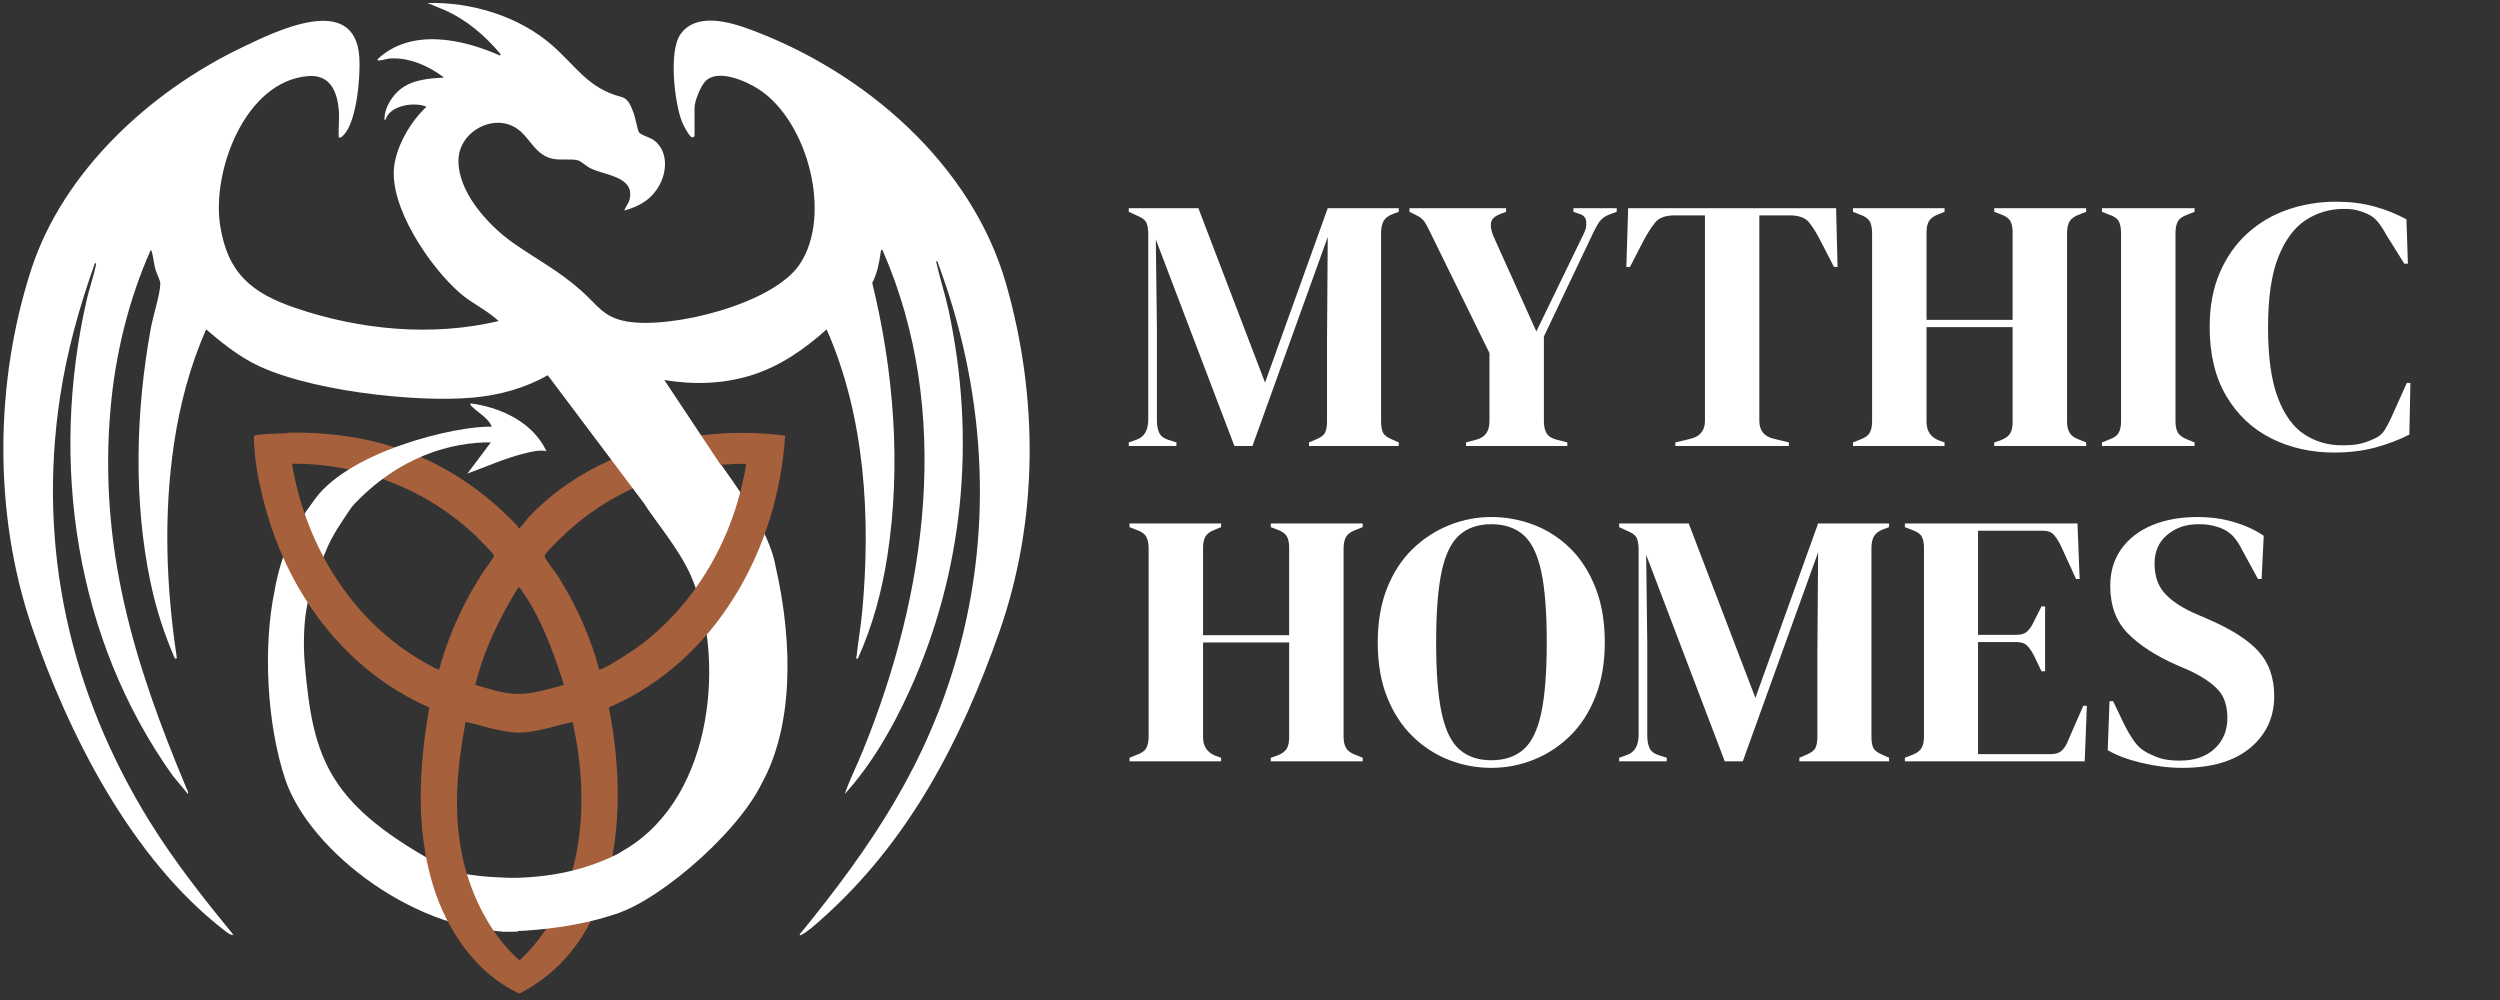
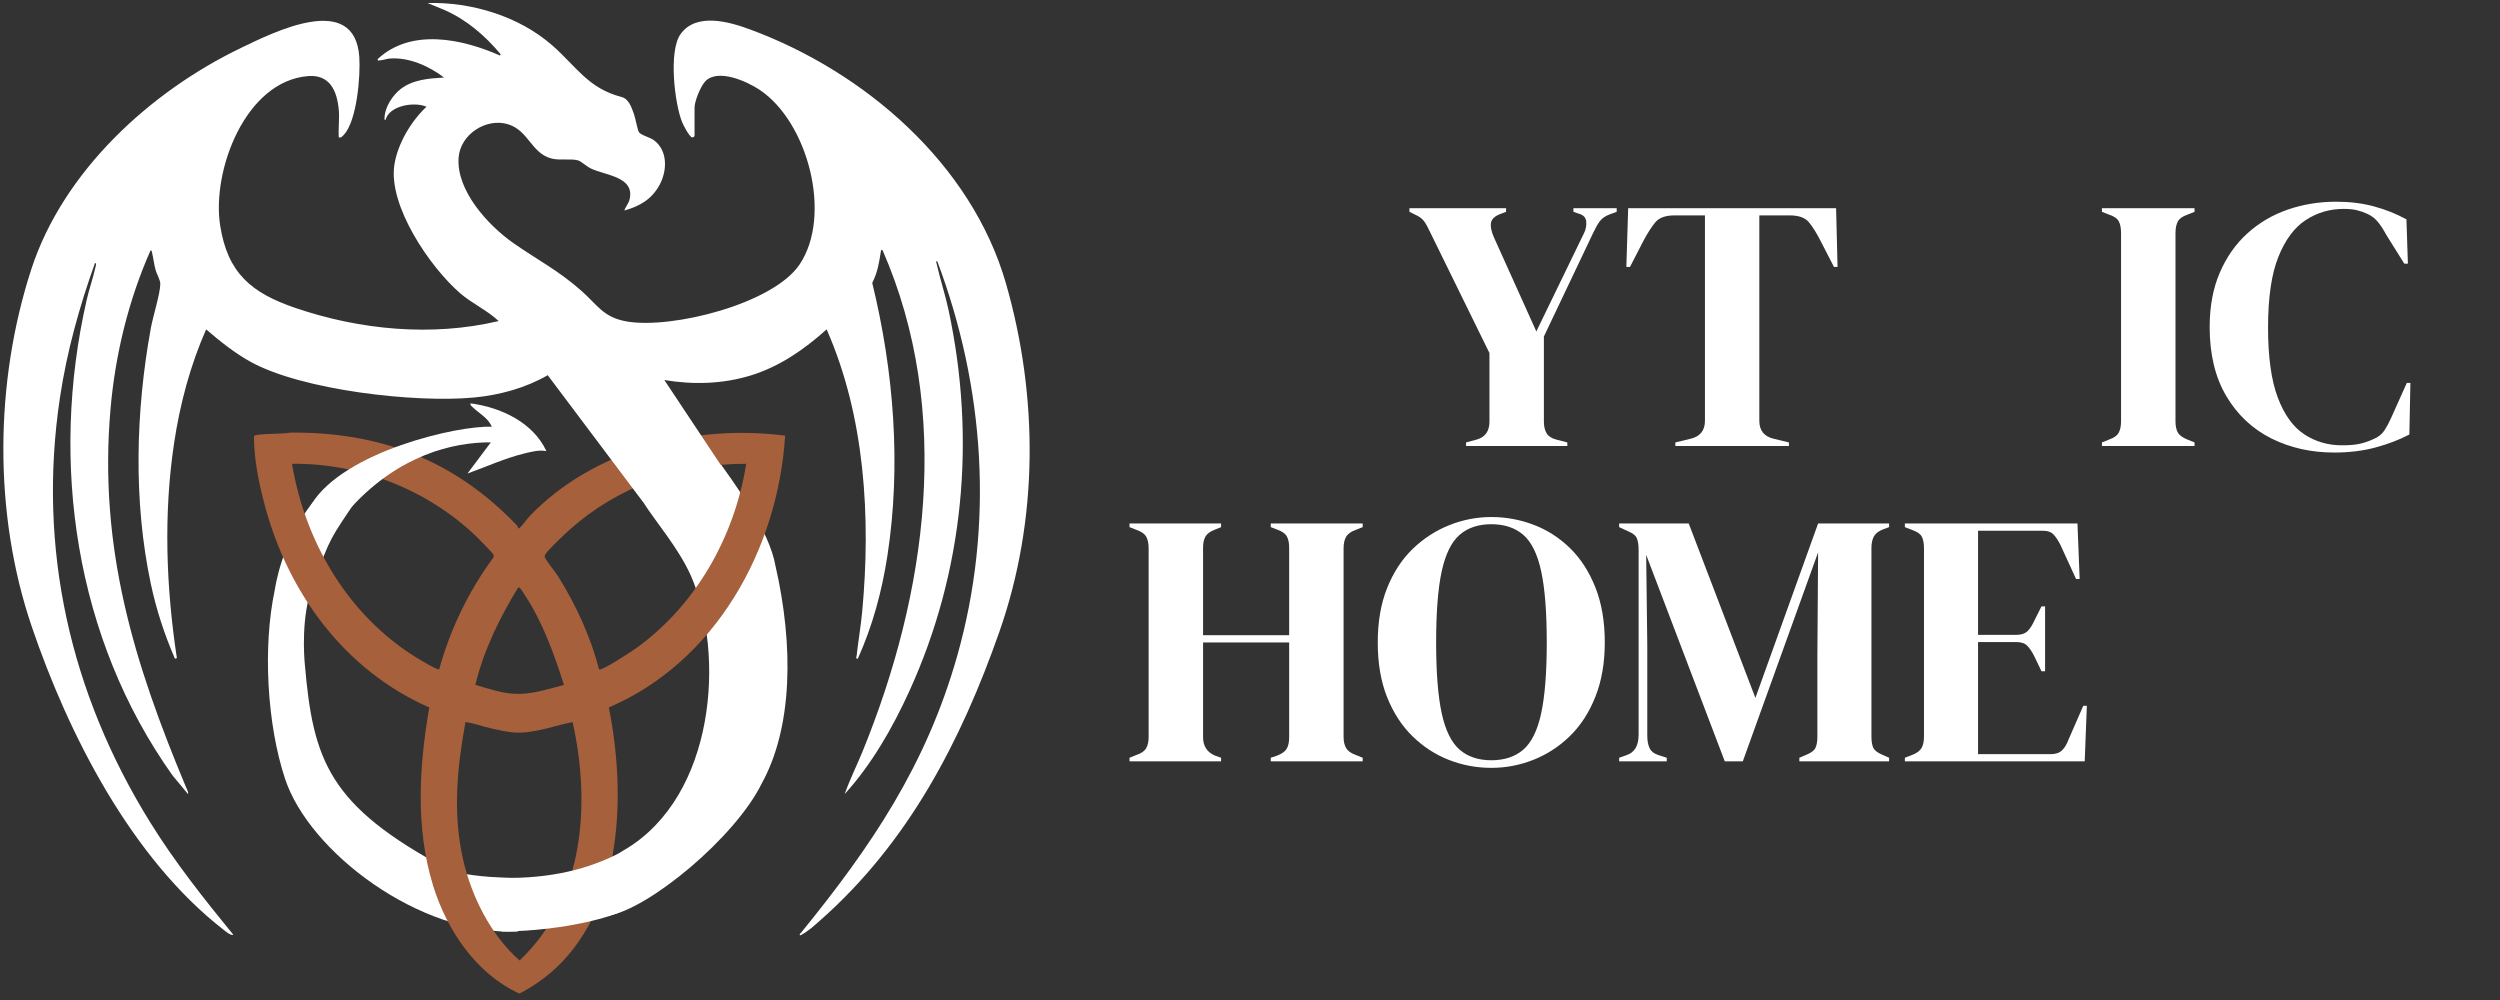
<svg xmlns="http://www.w3.org/2000/svg" width="1000" zoomAndPan="magnify" viewBox="0 0 750 300" height="400" preserveAspectRatio="xMidYMid meet" version="1.0">
  <rect x="0" y="0" width="750" height="300" fill="#333333" stroke="none" />
  <defs>
    <g />
  </defs>
  <path fill="#ffffff" d="M 214.309 136.605 C 220.793 145.598 230.766 159.086 232.637 169.719 C 238.16 193.875 237.773 218.234 228.539 235.004 C 220.645 251.121 194.871 272.594 182.406 274.754 C 172.469 276.48 182.594 262.582 184.414 257.664 C 185.035 256.375 186.391 255.492 187.66 254.77 C 214.574 238.648 217.621 196.18 207.246 172.676 C 203.594 164.477 196.871 156.766 193.039 150.773 " fill-opacity="1" fill-rule="nonzero" />
  <path fill="#ffffff" d="M 155.242 279.473 C 125.703 280.652 92.789 255.531 85.539 233.707 C 80.074 217.262 78.82 194.012 82.414 177.078 C 82.523 176.586 84.352 162.578 93.801 150.773 C 99.711 148.41 118.73 132.086 120.973 135.422 C 121.477 136.176 108.223 148.051 107.977 148.41 C 98.527 162.578 99.582 160.168 93.801 175.566 C 90.254 185.012 91.258 197.082 91.438 199.18 C 93.922 228.043 98.52 241.691 133.969 260.578 C 136.227 261.781 145.727 264.535 172.957 262.941 " fill-opacity="1" fill-rule="nonzero" />
  <path fill="#a6603c" d="M 155.449 158.434 C 155.75 158.648 155.973 158.312 156.156 158.125 C 157.09 157.195 158.027 155.734 158.945 154.777 C 178.23 134.766 208.398 127.168 235.539 130.703 C 233.41 164.664 214.73 198.492 182.645 212.234 C 188.668 242.227 186.398 282.344 155.828 298.074 C 142.805 292.133 134.027 279 129.914 265.633 C 124.598 248.336 125.73 229.848 128.789 212.25 C 103.465 201.113 86.562 178.109 79.484 151.777 C 77.672 145.023 76.203 137.879 76.176 130.863 C 76.383 129.973 85.477 130.281 86.852 129.781 C 114.141 129.492 136.492 138.105 155.156 157.711 C 155.383 157.953 155.414 158.414 155.441 158.434 Z M 131.758 200.812 C 135.059 188.809 140.539 177.422 147.91 167.406 C 148.156 167.035 148.191 166.746 147.996 166.332 C 147.781 165.859 143.598 161.605 142.875 160.91 C 128.23 146.887 107.973 138.902 87.594 139.137 C 91.449 162 103.637 183.242 123.125 196.137 C 124.113 196.797 131.27 201.23 131.758 200.809 Z M 223.875 139.145 C 204.617 138.965 185.25 146.062 170.938 158.871 C 169.562 160.094 164.375 164.984 163.664 166.23 C 163.449 166.605 163.309 166.734 163.473 167.191 C 163.859 168.266 166.582 171.543 167.434 172.898 C 172.785 181.453 177.207 191.039 179.715 200.812 C 180.359 201.457 189.629 195.328 190.789 194.5 C 208.828 181.566 220.379 160.949 223.867 139.145 Z M 169.188 205.48 C 166.238 196.23 162.742 186.449 157.316 178.332 C 157.031 177.902 155.949 175.91 155.449 176.262 C 149.883 185.328 145.102 195.094 142.602 205.461 C 146.242 206.512 150.32 207.902 154.117 208.133 C 159.352 208.445 164.211 206.766 169.188 205.48 Z M 171.797 216.617 C 168.352 217.262 165.035 218.406 161.59 219.078 C 155.398 220.297 153.32 219.859 147.254 218.492 C 144.703 217.918 142.238 217.004 139.652 216.586 C 137.121 230.328 135.797 244.023 138.914 257.801 C 141.449 268.996 147.246 280.52 155.879 288.145 C 175.199 269.844 177.301 241.395 171.789 216.617 Z M 171.797 216.617 " fill-opacity="1" fill-rule="nonzero" />
  <path fill="#ffffff" d="M 163.922 135.344 C 161.84 134.895 159.512 135.508 157.426 136.008 C 151.531 137.434 145.918 140.02 140.238 142.059 L 147.254 132.707 C 135.867 132.617 119.793 136.59 105.613 151.941 C 93.469 165.086 92.512 156.621 92.555 153.191 C 92.559 152.422 93.078 151.832 93.484 151.18 C 103.25 135.406 137.457 127.555 147.547 128.027 C 146.484 125.422 143.762 124.031 141.836 122.191 C 141.586 121.949 140.797 121.367 141.254 121.016 C 150.348 122.242 159.898 126.723 163.922 135.328 Z M 163.922 135.344 " fill-opacity="1" fill-rule="nonzero" />
  <path fill="#ffffff" d="M 142.246 262.941 C 174.047 265.703 191.742 255.457 207.168 239.328 L 207.246 239.328 C 210.418 252.336 190.719 266.594 185.961 273.543 C 184.887 274.41 170.645 279.277 150.52 279.449 " fill-opacity="1" fill-rule="nonzero" />
  <path fill="#ffffff" d="M 101.629 32.906 C 101.102 27.164 98.887 22.305 92.426 22.824 C 73.512 24.363 63.508 51.336 66.039 67.598 C 68.266 81.922 75.402 87.879 88.613 92.383 C 107.984 98.984 129.551 101.062 149.594 96.32 C 146.129 93.035 141.664 91.102 138.055 87.98 C 129.012 80.168 116.332 61.652 118.336 49.297 C 119.367 42.973 123.34 36.359 127.945 32.02 C 124.348 30.438 116.781 31.625 115.664 35.965 C 115.207 36.043 115.352 35.551 115.363 35.227 C 115.484 32.113 117.82 28.512 120.25 26.664 C 123.961 23.844 128.711 23.535 133.211 23.254 C 128.711 19.832 122.766 17.148 116.984 17.555 C 116.039 17.621 114.934 18.043 114.016 18.105 C 113.582 18.137 113.207 18.352 113.324 17.707 C 123.352 8.348 138.711 11.656 150.023 16.676 L 150.168 16.246 C 145.512 10.676 140.016 5.938 133.312 2.984 L 128.238 0.902 C 141.457 0.559 155.672 4.848 165.672 13.609 C 172.887 19.926 176.453 26.512 186.449 29.09 C 188.641 29.656 189.441 32.176 190.16 34.145 C 190.645 35.484 191.227 38.906 191.676 39.645 C 192.223 40.52 194.973 41.207 196.062 41.984 C 200.461 45.137 200.184 51.352 197.773 55.648 C 195.438 59.836 191.828 61.906 187.309 63.156 C 187.645 62.004 188.57 61.074 188.863 59.887 C 190.547 52.996 181.719 52.676 177.258 50.543 C 175.996 49.941 174.324 48.402 173.508 48.145 C 171.43 47.5 168.094 48.188 165.586 47.586 C 159.445 46.117 158.621 39.207 152.48 37.297 C 145.863 35.234 138.125 40.309 137.586 47.227 C 136.812 57.148 146.449 67.625 153.992 72.91 C 161.309 78.035 167.441 81.062 174.441 87.258 C 179.297 91.562 180.988 95.219 188.059 96.445 C 201.5 98.77 231.926 91.203 239.895 79.316 C 249.758 64.605 242.387 36.535 227.82 26.898 C 223.996 24.363 215.297 20.465 211.574 24.414 C 210.168 25.906 208.363 30.344 208.363 32.312 L 208.363 40.789 C 208.363 40.898 207.918 41.293 207.641 41.227 C 206.789 41.039 204.996 37.531 204.629 36.629 C 202.34 30.922 200.562 15.301 204.145 10.266 C 208.859 3.637 218.801 6.531 225.105 8.863 C 259.414 21.559 291.496 49.176 301.801 85.074 C 311.559 119.098 311.57 155.984 299.828 189.488 C 288.301 222.371 272.477 252.789 246.098 276.078 C 244.242 277.719 242.328 279.508 240.102 280.609 C 239.613 280.309 240.199 279.965 240.387 279.73 C 261.484 253.805 277.922 229.434 287.176 196.727 C 298.266 157.547 295.453 116.293 281.18 78.359 C 280.629 78.293 280.957 78.945 281.023 79.246 C 282.055 83.836 283.559 88.34 284.555 92.965 C 292.859 131.707 289.203 171.414 272.754 207.445 C 267.762 218.383 261.484 229.34 253.406 238.223 C 254.93 233.855 257.051 229.66 258.801 225.359 C 278.102 178.004 285.852 123.359 264.805 75.145 C 264.352 74.684 264.289 75.188 264.23 75.578 C 263.734 78.902 263.219 81.844 261.672 84.875 C 268.156 111.422 270.398 139.605 266.223 166.719 C 264.582 177.363 261.773 187.805 257.344 197.598 C 256.602 197.715 256.945 197.082 256.992 196.66 C 257.488 192.25 258.254 187.84 258.664 183.422 C 261.285 155.199 259.5 124.926 247.988 98.809 C 241.375 104.77 233.859 109.984 225.258 112.625 C 216.832 115.219 207.969 115.453 199.301 114.008 L 216.66 140.141 C 207.223 141.824 201.988 147.352 193.031 150.766 L 164.316 112.562 C 157.59 116.434 149.859 118.531 142.117 119.262 C 124.586 120.918 90.555 117.086 75.094 108.5 C 70.293 105.832 65.988 102.371 61.84 98.809 C 57.07 109.641 53.996 121.18 52.234 132.902 C 49.023 154.309 49.824 176.082 53.062 197.441 L 52.477 197.594 C 49.309 190.262 46.91 182.973 45.246 175.145 C 39.969 150.277 40.711 123.395 45.246 98.465 C 45.887 94.941 48.027 88.238 48.094 85.203 C 48.113 84.02 47.047 82.305 46.695 81.043 C 46.195 79.238 46.016 77.441 45.598 75.703 C 45.535 75.438 45.512 75.043 45.156 75.129 C 38.551 90.086 34.594 106.289 33.16 122.621 C 29.523 164.176 40.117 198.672 55.816 236.176 C 56.043 236.727 56.598 237.66 56.402 238.219 L 51.762 232.633 C 22.559 191.598 14.855 138.801 25.992 90.027 C 26.766 86.648 27.988 83.191 28.707 79.883 C 28.77 79.59 29 78.859 28.484 78.93 C 23.82 91.984 20.074 105.414 18.004 119.164 C 11.152 164.586 21.062 207.988 45.031 246.664 C 52.41 258.574 61.16 269.621 70.016 280.445 C 69.234 280.734 67.773 279.473 67.113 278.965 C 39.488 257.551 20.516 220.367 9.469 187.805 C -1.984 154.016 -1.613 114.637 9.398 80.75 C 18.969 51.414 44.988 27.516 72.285 14.383 C 82.25 9.586 106.438 -2.586 107.793 17.105 C 108.172 22.668 107.098 36.359 103.094 40.496 C 102.648 40.953 102.41 41.371 101.637 41.234 C 101.457 38.543 101.883 35.562 101.637 32.906 Z M 101.629 32.906 " fill-opacity="1" fill-rule="nonzero" />
  <g fill="#ffffff" fill-opacity="1">
    <g transform="translate(336.481, 133.809)">
      <g>
-         <path d="M 2.156 0 L 2.156 -1.078 L 4.328 -1.844 C 6.773 -2.633 8 -4.688 8 -8 L 8 -63.359 C 8 -64.797 7.836 -65.945 7.516 -66.812 C 7.191 -67.676 6.344 -68.395 4.969 -68.969 L 2.156 -70.266 L 2.156 -71.359 L 23.031 -71.359 L 43.031 -19.031 L 61.844 -71.359 L 83.141 -71.359 L 83.141 -70.266 L 81.406 -69.625 C 80.039 -69.113 79.102 -68.406 78.594 -67.5 C 78.094 -66.602 77.844 -65.438 77.844 -64 L 77.844 -7.453 C 77.844 -6.016 78.02 -4.898 78.375 -4.109 C 78.738 -3.316 79.602 -2.629 80.969 -2.047 L 83.141 -1.078 L 83.141 0 L 56.219 0 L 56.219 -1.078 L 58.484 -2.047 C 59.859 -2.629 60.723 -3.316 61.078 -4.109 C 61.441 -4.898 61.625 -6.016 61.625 -7.453 L 61.625 -31.781 L 61.844 -62.703 L 39.25 0 L 33.844 0 L 10.266 -61.953 L 10.594 -35.031 L 10.594 -7.781 C 10.594 -6.195 10.828 -4.914 11.297 -3.938 C 11.766 -2.969 12.68 -2.27 14.047 -1.844 L 16.438 -1.078 L 16.438 0 Z M 2.156 0 " />
-       </g>
+         </g>
    </g>
  </g>
  <g fill="#ffffff" fill-opacity="1">
    <g transform="translate(421.978, 133.809)">
      <g>
        <path d="M 17.844 0 L 17.844 -1.078 L 21.078 -1.953 C 23.598 -2.672 24.859 -4.469 24.859 -7.344 L 24.859 -27.891 L 7.031 -64.219 C 6.375 -65.656 5.773 -66.734 5.234 -67.453 C 4.703 -68.18 3.895 -68.797 2.812 -69.297 L 0.859 -70.266 L 0.859 -71.359 L 29.844 -71.359 L 29.844 -70.266 L 27.891 -69.516 C 26.305 -68.867 25.441 -67.984 25.297 -66.859 C 25.148 -65.742 25.438 -64.359 26.156 -62.703 L 38.922 -34.375 L 53.188 -63.781 C 53.77 -64.938 54.004 -66.125 53.891 -67.344 C 53.785 -68.57 53.008 -69.367 51.562 -69.734 L 50.047 -70.266 L 50.047 -71.359 L 63.031 -71.359 L 63.031 -70.266 L 60.969 -69.516 C 59.602 -69.004 58.594 -68.301 57.938 -67.406 C 57.289 -66.508 56.645 -65.375 56 -64 L 41.188 -32.859 L 41.188 -7.344 C 41.188 -5.906 41.457 -4.734 42 -3.828 C 42.539 -2.93 43.492 -2.305 44.859 -1.953 L 48.219 -1.078 L 48.219 0 Z M 17.844 0 " />
      </g>
    </g>
  </g>
  <g fill="#ffffff" fill-opacity="1">
    <g transform="translate(485.75, 133.809)">
      <g>
        <path d="M 16.859 0 L 16.859 -1.078 L 21.297 -2.156 C 24.254 -2.812 25.734 -4.613 25.734 -7.562 L 25.734 -69.188 L 16.547 -69.188 C 13.879 -69.188 11.969 -68.484 10.812 -67.078 C 9.656 -65.672 8.43 -63.742 7.141 -61.297 L 3.25 -53.734 L 2.156 -53.734 L 2.703 -71.359 L 65.078 -71.359 L 65.516 -53.734 L 64.438 -53.734 L 60.547 -61.297 C 59.316 -63.742 58.125 -65.672 56.969 -67.078 C 55.82 -68.484 53.914 -69.188 51.25 -69.188 L 42.047 -69.188 L 42.047 -7.562 C 42.047 -4.613 43.523 -2.812 46.484 -2.156 L 50.922 -1.078 L 50.922 0 Z M 16.859 0 " />
      </g>
    </g>
  </g>
  <g fill="#ffffff" fill-opacity="1">
    <g transform="translate(553.52, 133.809)">
      <g>
-         <path d="M 2.375 0 L 2.375 -1.078 L 4.547 -1.953 C 5.984 -2.453 6.938 -3.133 7.406 -4 C 7.875 -4.863 8.109 -5.977 8.109 -7.344 L 8.109 -63.891 C 8.109 -65.336 7.875 -66.492 7.406 -67.359 C 6.938 -68.223 5.984 -68.906 4.547 -69.406 L 2.375 -70.266 L 2.375 -71.359 L 29.844 -71.359 L 29.844 -70.266 L 28 -69.516 C 26.633 -69.004 25.695 -68.332 25.188 -67.5 C 24.688 -66.676 24.438 -65.547 24.438 -64.109 L 24.438 -37.844 L 50.266 -37.844 L 50.266 -64.109 C 50.266 -65.547 50.031 -66.676 49.562 -67.5 C 49.094 -68.332 48.141 -69.004 46.703 -69.516 L 44.75 -70.266 L 44.75 -71.359 L 72.328 -71.359 L 72.328 -70.266 L 70.156 -69.406 C 68.789 -68.906 67.852 -68.223 67.344 -67.359 C 66.844 -66.492 66.594 -65.336 66.594 -63.891 L 66.594 -7.344 C 66.594 -5.977 66.844 -4.863 67.344 -4 C 67.852 -3.133 68.789 -2.453 70.156 -1.953 L 72.328 -1.078 L 72.328 0 L 44.75 0 L 44.75 -1.078 L 46.703 -1.734 C 48.141 -2.305 49.094 -3.004 49.562 -3.828 C 50.031 -4.66 50.266 -5.801 50.266 -7.25 L 50.266 -35.672 L 24.438 -35.672 L 24.438 -7.25 C 24.438 -4.582 25.625 -2.742 28 -1.734 L 29.844 -1.078 L 29.844 0 Z M 2.375 0 " />
-       </g>
+         </g>
    </g>
  </g>
  <g fill="#ffffff" fill-opacity="1">
    <g transform="translate(628.208, 133.809)">
      <g>
        <path d="M 2.375 0 L 2.375 -1.078 L 4.547 -1.953 C 5.984 -2.453 6.938 -3.133 7.406 -4 C 7.875 -4.863 8.109 -6.016 8.109 -7.453 L 8.109 -63.891 C 8.109 -65.336 7.891 -66.492 7.453 -67.359 C 7.023 -68.223 6.055 -68.906 4.547 -69.406 L 2.375 -70.266 L 2.375 -71.359 L 30.156 -71.359 L 30.156 -70.266 L 28 -69.406 C 26.562 -68.906 25.609 -68.223 25.141 -67.359 C 24.672 -66.492 24.438 -65.336 24.438 -63.891 L 24.438 -7.453 C 24.438 -6.016 24.672 -4.879 25.141 -4.047 C 25.609 -3.223 26.562 -2.523 28 -1.953 L 30.156 -1.078 L 30.156 0 Z M 2.375 0 " />
      </g>
    </g>
  </g>
  <g fill="#ffffff" fill-opacity="1">
    <g transform="translate(660.743, 133.809)">
      <g>
        <path d="M 39.562 1.953 C 32.57 1.953 26.25 0.531 20.594 -2.312 C 14.938 -5.164 10.445 -9.398 7.125 -15.016 C 3.812 -20.641 2.156 -27.523 2.156 -35.672 C 2.156 -41.867 3.164 -47.312 5.188 -52 C 7.207 -56.688 9.961 -60.613 13.453 -63.781 C 16.953 -66.957 20.988 -69.336 25.562 -70.922 C 30.145 -72.504 34.992 -73.297 40.109 -73.297 C 44.211 -73.297 47.992 -72.828 51.453 -71.891 C 54.922 -70.953 58.164 -69.656 61.188 -68 L 61.625 -54.703 L 60.547 -54.703 L 55.141 -63.359 C 54.422 -64.723 53.625 -65.961 52.75 -67.078 C 51.883 -68.191 50.805 -69.039 49.516 -69.625 C 48.43 -70.125 47.363 -70.5 46.312 -70.75 C 45.27 -71.008 43.957 -71.141 42.375 -71.141 C 38.195 -71.141 34.395 -70.02 30.969 -67.781 C 27.551 -65.551 24.812 -61.859 22.75 -56.703 C 20.695 -51.547 19.672 -44.5 19.672 -35.562 C 19.672 -26.695 20.645 -19.688 22.594 -14.531 C 24.539 -9.383 27.188 -5.711 30.531 -3.516 C 33.883 -1.316 37.656 -0.219 41.844 -0.219 C 44.145 -0.219 45.977 -0.379 47.344 -0.703 C 48.719 -1.023 50.086 -1.508 51.453 -2.156 C 52.828 -2.738 53.875 -3.586 54.594 -4.703 C 55.312 -5.816 55.961 -7.023 56.547 -8.328 L 61.297 -18.922 L 62.375 -18.922 L 62.062 -3.453 C 59.031 -1.867 55.641 -0.57 51.891 0.438 C 48.141 1.445 44.031 1.953 39.562 1.953 Z M 39.562 1.953 " />
      </g>
    </g>
  </g>
  <g fill="#ffffff" fill-opacity="1">
    <g transform="translate(336.481, 228.404)">
      <g>
        <path d="M 2.375 0 L 2.375 -1.078 L 4.547 -1.953 C 5.984 -2.453 6.938 -3.133 7.406 -4 C 7.875 -4.863 8.109 -5.977 8.109 -7.344 L 8.109 -63.891 C 8.109 -65.336 7.875 -66.492 7.406 -67.359 C 6.938 -68.223 5.984 -68.906 4.547 -69.406 L 2.375 -70.266 L 2.375 -71.359 L 29.844 -71.359 L 29.844 -70.266 L 28 -69.516 C 26.633 -69.004 25.695 -68.332 25.188 -67.5 C 24.688 -66.676 24.438 -65.547 24.438 -64.109 L 24.438 -37.844 L 50.266 -37.844 L 50.266 -64.109 C 50.266 -65.547 50.031 -66.676 49.562 -67.5 C 49.094 -68.332 48.141 -69.004 46.703 -69.516 L 44.75 -70.266 L 44.75 -71.359 L 72.328 -71.359 L 72.328 -70.266 L 70.156 -69.406 C 68.789 -68.906 67.852 -68.223 67.344 -67.359 C 66.844 -66.492 66.594 -65.336 66.594 -63.891 L 66.594 -7.344 C 66.594 -5.977 66.844 -4.863 67.344 -4 C 67.852 -3.133 68.789 -2.453 70.156 -1.953 L 72.328 -1.078 L 72.328 0 L 44.75 0 L 44.75 -1.078 L 46.703 -1.734 C 48.141 -2.305 49.094 -3.004 49.562 -3.828 C 50.031 -4.66 50.266 -5.801 50.266 -7.25 L 50.266 -35.672 L 24.438 -35.672 L 24.438 -7.25 C 24.438 -4.582 25.625 -2.742 28 -1.734 L 29.844 -1.078 L 29.844 0 Z M 2.375 0 " />
      </g>
    </g>
  </g>
  <g fill="#ffffff" fill-opacity="1">
    <g transform="translate(411.169, 228.404)">
      <g>
        <path d="M 36.219 1.953 C 31.82 1.953 27.586 1.16 23.516 -0.422 C 19.441 -2.016 15.801 -4.379 12.594 -7.516 C 9.383 -10.648 6.844 -14.555 4.969 -19.234 C 3.094 -23.922 2.156 -29.398 2.156 -35.672 C 2.156 -41.867 3.094 -47.312 4.969 -52 C 6.844 -56.688 9.398 -60.598 12.641 -63.734 C 15.891 -66.867 19.551 -69.242 23.625 -70.859 C 27.695 -72.484 31.895 -73.297 36.219 -73.297 C 40.613 -73.297 44.848 -72.52 48.922 -70.969 C 52.992 -69.426 56.633 -67.086 59.844 -63.953 C 63.051 -60.816 65.586 -56.883 67.453 -52.156 C 69.328 -47.438 70.266 -41.941 70.266 -35.672 C 70.266 -29.547 69.328 -24.125 67.453 -19.406 C 65.586 -14.688 63.051 -10.758 59.844 -7.625 C 56.633 -4.488 52.992 -2.109 48.922 -0.484 C 44.848 1.141 40.613 1.953 36.219 1.953 Z M 36.219 -0.328 C 40.176 -0.328 43.379 -1.391 45.828 -3.516 C 48.285 -5.641 50.07 -9.273 51.188 -14.422 C 52.301 -19.578 52.859 -26.66 52.859 -35.672 C 52.859 -44.754 52.301 -51.867 51.188 -57.016 C 50.07 -62.172 48.285 -65.812 45.828 -67.938 C 43.379 -70.07 40.176 -71.141 36.219 -71.141 C 32.32 -71.141 29.148 -70.07 26.703 -67.938 C 24.254 -65.812 22.469 -62.172 21.344 -57.016 C 20.227 -51.867 19.672 -44.754 19.672 -35.672 C 19.672 -26.66 20.227 -19.578 21.344 -14.422 C 22.469 -9.273 24.254 -5.641 26.703 -3.516 C 29.148 -1.391 32.32 -0.328 36.219 -0.328 Z M 36.219 -0.328 " />
      </g>
    </g>
  </g>
  <g fill="#ffffff" fill-opacity="1">
    <g transform="translate(483.588, 228.404)">
      <g>
        <path d="M 2.156 0 L 2.156 -1.078 L 4.328 -1.844 C 6.773 -2.633 8 -4.688 8 -8 L 8 -63.359 C 8 -64.797 7.836 -65.945 7.516 -66.812 C 7.191 -67.676 6.344 -68.395 4.969 -68.969 L 2.156 -70.266 L 2.156 -71.359 L 23.031 -71.359 L 43.031 -19.031 L 61.844 -71.359 L 83.141 -71.359 L 83.141 -70.266 L 81.406 -69.625 C 80.039 -69.113 79.102 -68.406 78.594 -67.5 C 78.094 -66.602 77.844 -65.438 77.844 -64 L 77.844 -7.453 C 77.844 -6.016 78.02 -4.898 78.375 -4.109 C 78.738 -3.316 79.602 -2.629 80.969 -2.047 L 83.141 -1.078 L 83.141 0 L 56.219 0 L 56.219 -1.078 L 58.484 -2.047 C 59.859 -2.629 60.723 -3.316 61.078 -4.109 C 61.441 -4.898 61.625 -6.016 61.625 -7.453 L 61.625 -31.781 L 61.844 -62.703 L 39.25 0 L 33.844 0 L 10.266 -61.953 L 10.594 -35.031 L 10.594 -7.781 C 10.594 -6.195 10.828 -4.914 11.297 -3.938 C 11.766 -2.969 12.68 -2.27 14.047 -1.844 L 16.438 -1.078 L 16.438 0 Z M 2.156 0 " />
      </g>
    </g>
  </g>
  <g fill="#ffffff" fill-opacity="1">
    <g transform="translate(569.085, 228.404)">
      <g>
        <path d="M 2.375 0 L 2.375 -1.078 L 4.859 -2.047 C 6.086 -2.555 6.938 -3.223 7.406 -4.047 C 7.875 -4.879 8.109 -6.016 8.109 -7.453 L 8.109 -63.891 C 8.109 -65.336 7.91 -66.473 7.516 -67.297 C 7.117 -68.129 6.234 -68.797 4.859 -69.297 L 2.375 -70.266 L 2.375 -71.359 L 54.156 -71.359 L 54.812 -54.703 L 53.734 -54.703 L 49.078 -64.859 C 48.43 -66.16 47.75 -67.207 47.031 -68 C 46.312 -68.789 45.227 -69.188 43.781 -69.188 L 24.328 -69.188 L 24.328 -37.953 L 35.891 -37.953 C 37.328 -37.953 38.426 -38.328 39.188 -39.078 C 39.945 -39.836 40.613 -40.863 41.188 -42.156 L 43.359 -46.484 L 44.438 -46.484 L 44.438 -27.031 L 43.359 -27.031 L 41.188 -31.562 C 40.539 -32.863 39.852 -33.891 39.125 -34.641 C 38.406 -35.398 37.328 -35.781 35.891 -35.781 L 24.328 -35.781 L 24.328 -2.156 L 46.156 -2.156 C 47.602 -2.156 48.723 -2.535 49.516 -3.297 C 50.305 -4.055 50.953 -5.117 51.453 -6.484 L 55.891 -16.656 L 56.969 -16.656 L 56.328 0 Z M 2.375 0 " />
      </g>
    </g>
  </g>
  <g fill="#ffffff" fill-opacity="1">
    <g transform="translate(629.073, 228.404)">
      <g>
-         <path d="M 25.625 1.953 C 21.656 1.953 17.613 1.461 13.5 0.484 C 9.395 -0.484 5.977 -1.758 3.25 -3.344 L 3.781 -18.047 L 4.859 -18.047 L 8.219 -11.031 C 9.227 -9.008 10.305 -7.223 11.453 -5.672 C 12.609 -4.117 14.195 -2.91 16.219 -2.047 C 17.656 -1.328 19.039 -0.844 20.375 -0.594 C 21.707 -0.344 23.203 -0.219 24.859 -0.219 C 29.254 -0.219 32.734 -1.406 35.297 -3.781 C 37.859 -6.156 39.141 -9.219 39.141 -12.969 C 39.141 -16.5 38.273 -19.254 36.547 -21.234 C 34.816 -23.223 32.039 -25.156 28.219 -27.031 L 23.781 -28.969 C 17.582 -31.707 12.734 -34.859 9.234 -38.422 C 5.742 -41.992 4 -46.738 4 -52.656 C 4 -56.906 5.098 -60.578 7.297 -63.672 C 9.492 -66.773 12.555 -69.156 16.484 -70.812 C 20.41 -72.469 25.004 -73.297 30.266 -73.297 C 34.086 -73.297 37.707 -72.789 41.125 -71.781 C 44.551 -70.77 47.523 -69.398 50.047 -67.672 L 49.406 -54.703 L 48.328 -54.703 L 43.891 -62.812 C 42.66 -65.332 41.43 -67.113 40.203 -68.156 C 38.984 -69.207 37.582 -69.945 36 -70.375 C 35.062 -70.664 34.195 -70.863 33.406 -70.969 C 32.613 -71.082 31.602 -71.141 30.375 -71.141 C 26.695 -71.141 23.598 -70.07 21.078 -67.938 C 18.555 -65.812 17.297 -62.953 17.297 -59.359 C 17.297 -55.68 18.27 -52.742 20.219 -50.547 C 22.164 -48.348 25.008 -46.383 28.75 -44.656 L 33.734 -42.484 C 40.648 -39.461 45.617 -36.238 48.641 -32.812 C 51.672 -29.383 53.188 -24.969 53.188 -19.562 C 53.188 -13.219 50.789 -8.047 46 -4.047 C 41.207 -0.047 34.414 1.953 25.625 1.953 Z M 25.625 1.953 " />
-       </g>
+         </g>
    </g>
  </g>
</svg>